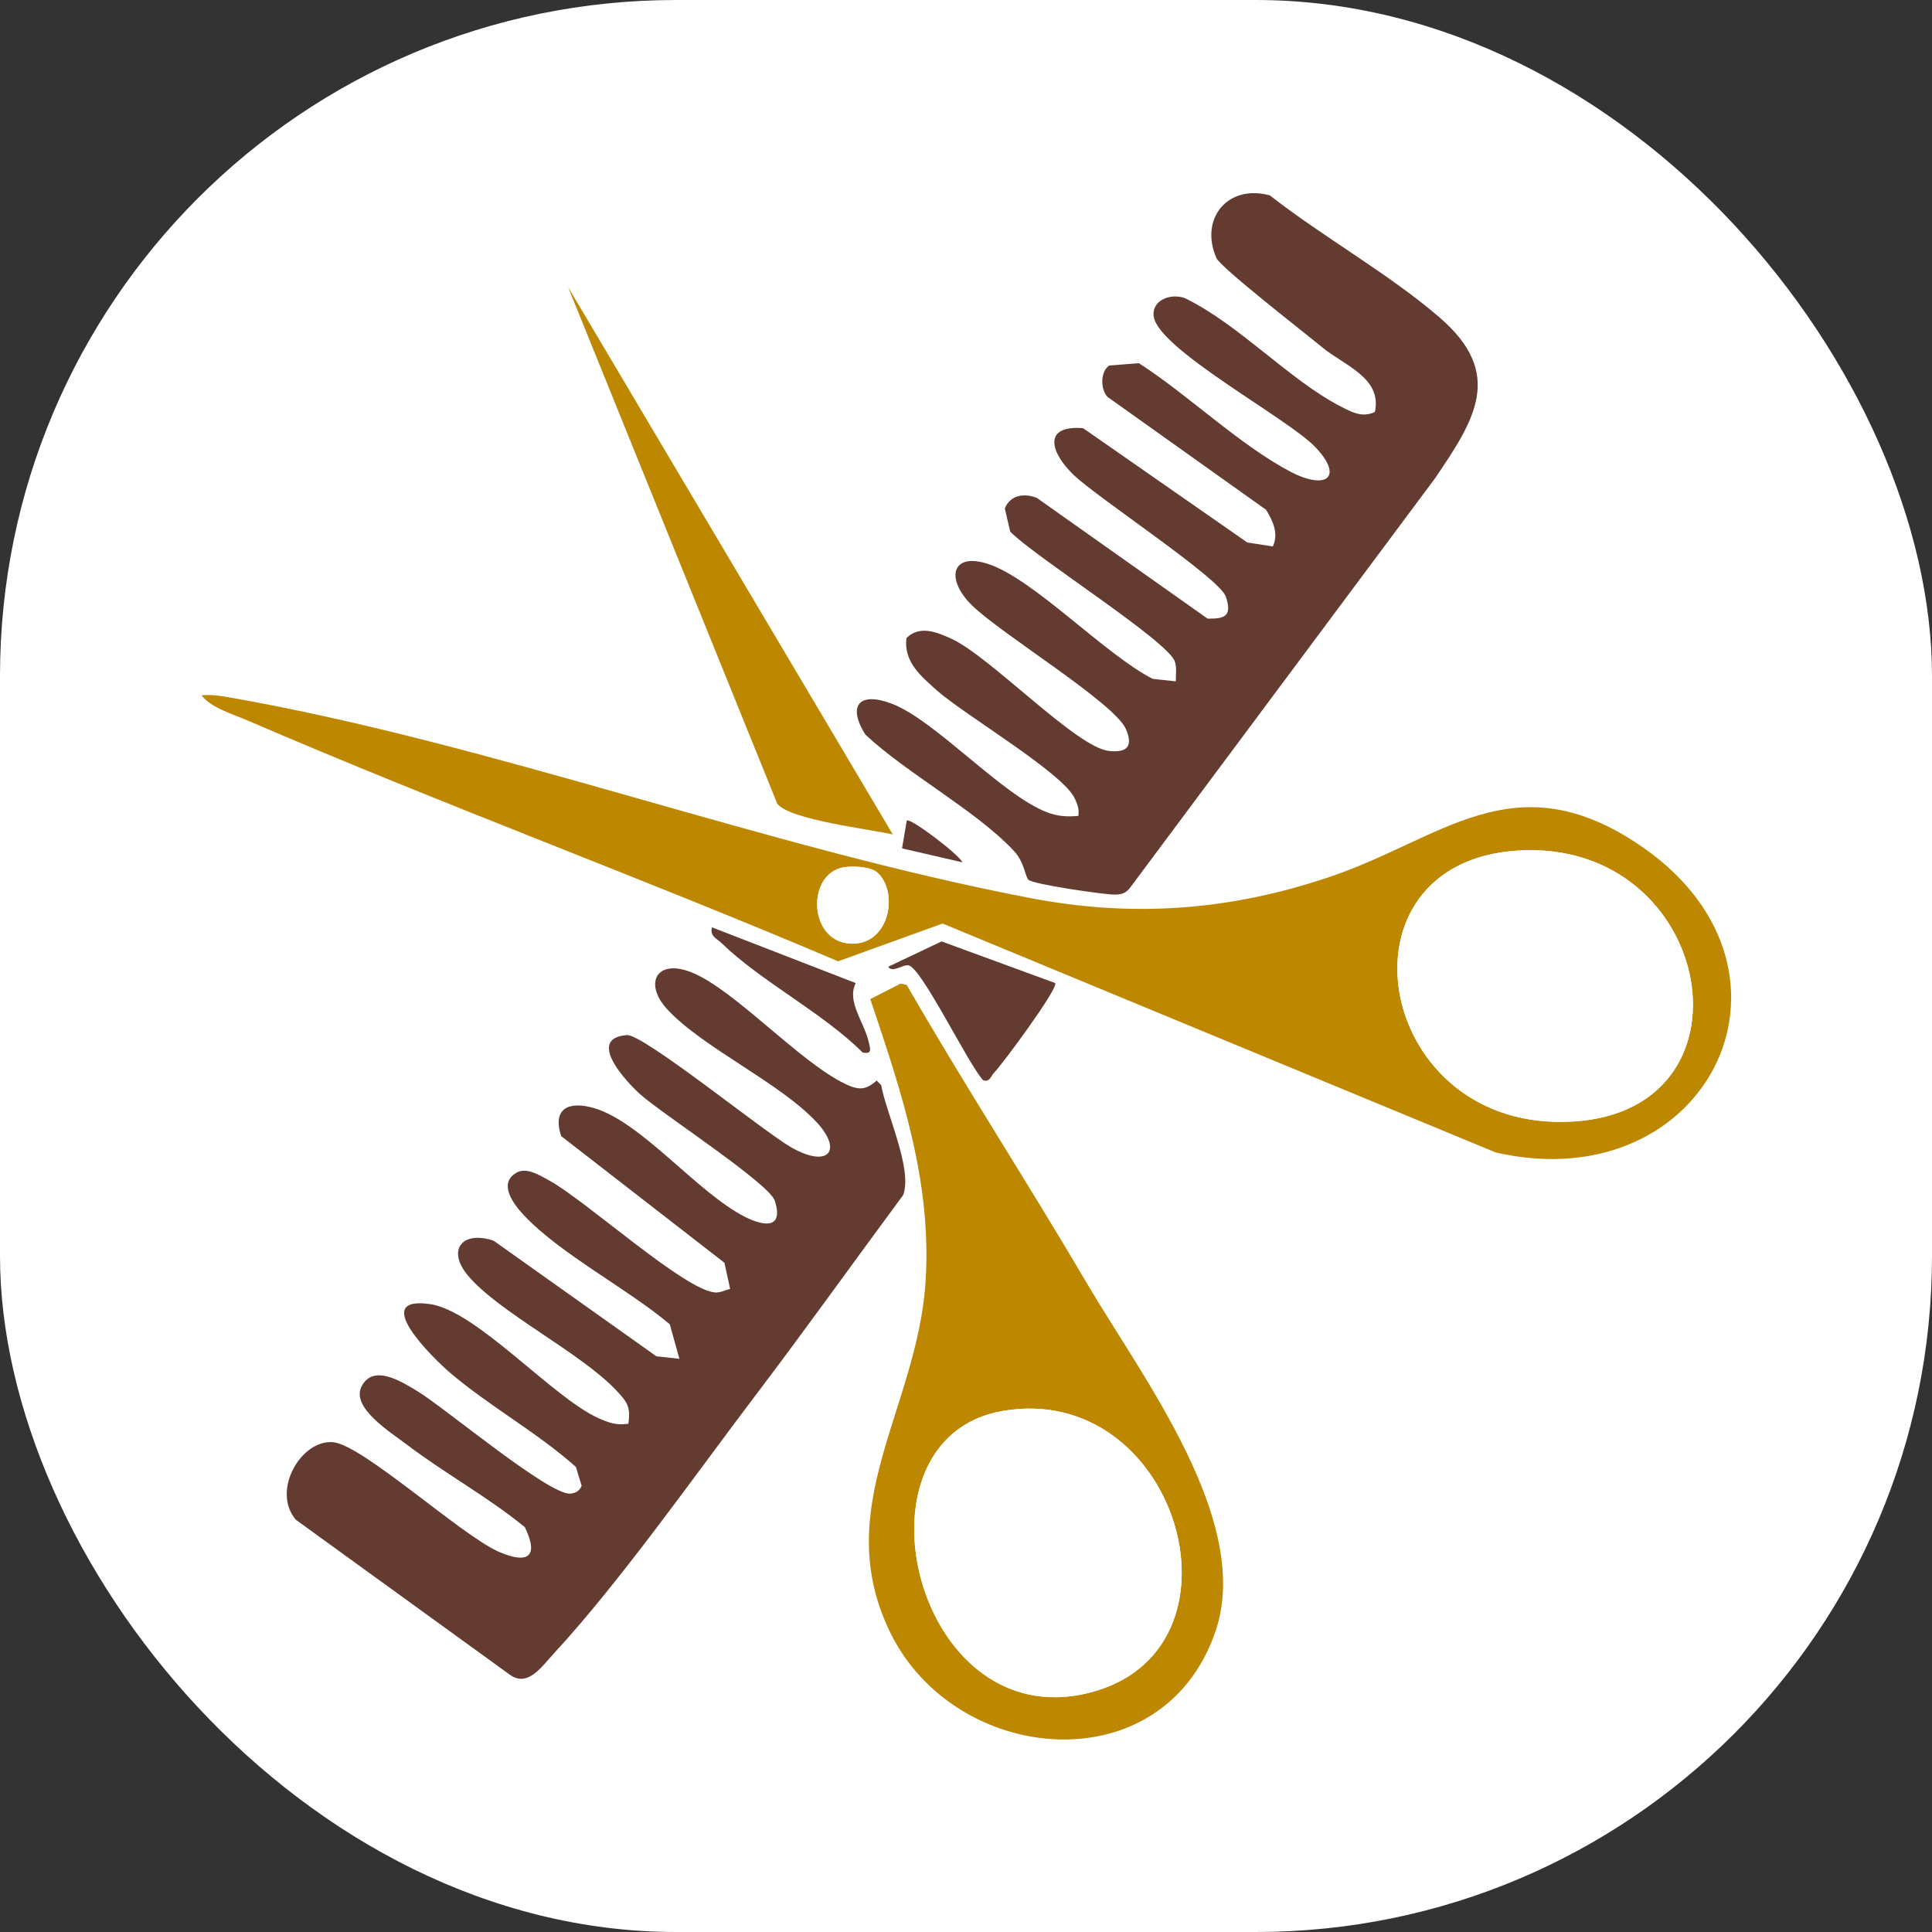
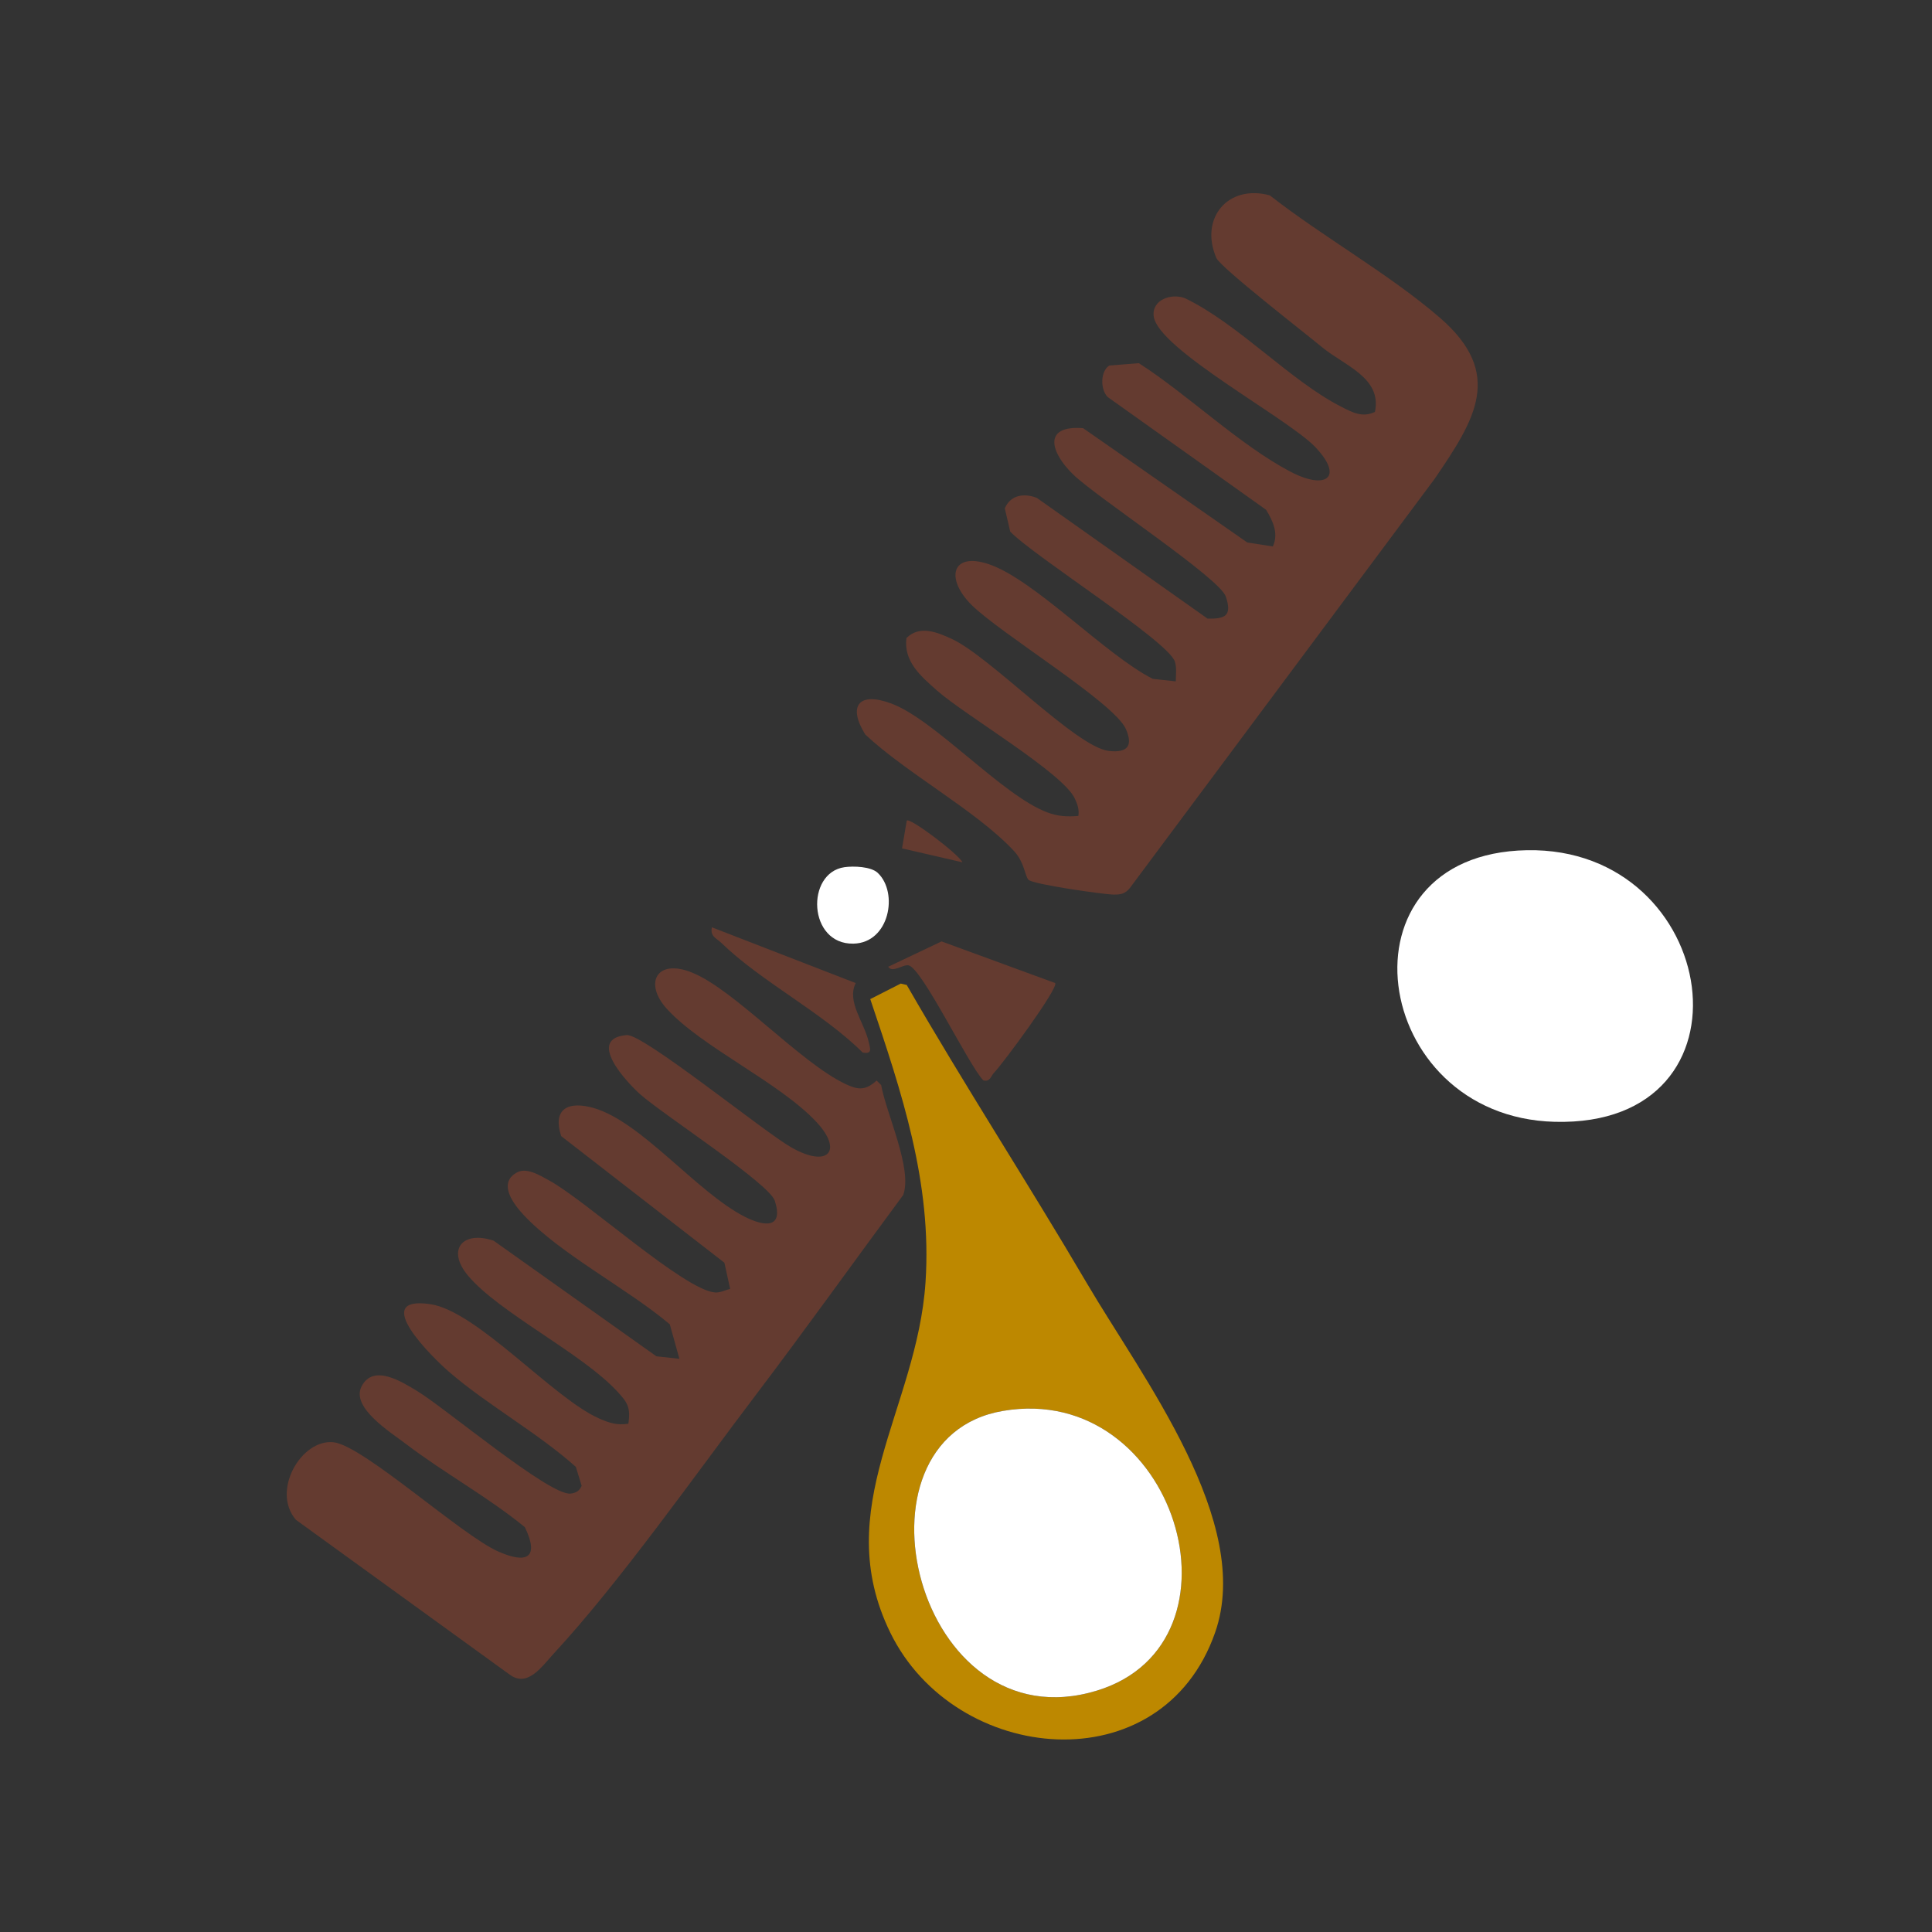
<svg xmlns="http://www.w3.org/2000/svg" version="1.1" width="1000" height="1000">
  <rect width="100%" height="100%" fill="#333333" stroke="none" />
  <g clip-path="url(#SvgjsClipPath1089)">
-     <rect width="1000" height="1000" fill="#ffffff" />
    <g transform="matrix(1.052,0,0,1.052,104.311,100)">
      <svg version="1.1" width="752.6" height="760.8">
        <svg id="Ebene_1" data-name="Ebene 1" viewBox="0 0 752.6 760.8">
          <defs>
            <style>
      .cls-1 {
        fill: #643b30;
      }

      .cls-2 {
        fill: #fff;
      }

      .cls-3 {
        fill: #bd8800;
      }
    </style>
            <clipPath id="SvgjsClipPath1089">
              <rect width="1000" height="1000" x="0" y="0" rx="350" ry="350" />
            </clipPath>
          </defs>
          <path class="cls-1" d="M406.86,337.81c-1.89-2.19-1.89-8.6-7.31-14.37-18.59-19.79-52.47-37.9-72.98-57.11-8.76-14.06-3.23-21.28,12.92-15.21,21.45,8.07,54.39,45.13,76.59,53.51,5.3,2,9.78,2.22,15.33,1.76.51-3.21-.44-5.67-1.73-8.52-5.73-12.62-54.27-41.17-67.81-53.17-7.89-7-16.49-14.17-15.05-25.82,6.57-6.5,15.12-2.87,22.23.38,18.92,8.64,61.29,53.37,77.39,55.16,9.05,1.01,12.04-2.4,8.35-10.79-5.73-13.03-61.68-46.92-75.93-61.06-12.96-12.86-9.92-26.29,8.55-20.02,22.43,7.62,57.45,44.71,80.62,56.4l11.32,1.23c-.01-3.19.55-6.72-.48-9.78-3.41-10.17-69.6-51.93-80.99-63.92l-2.66-11.4c2.77-6.63,9.46-7.63,15.74-5.18l84.02,59.41c8.76.18,12.15-1.4,8.98-10.86-3.04-9.09-63.02-48.5-74.86-59.83-11.31-10.82-15.6-24.6,4.65-23.01l80.79,56.25,12.56,1.94c2.93-6.24.08-12.5-3.32-18.03l-77.97-55.51c-3.63-3.74-3.62-12.62.82-15.48l14.56-1.14c24.05,15.44,49.66,40.31,74.53,53.36,17.71,9.29,26.48,2.76,12.18-12.18-13.51-14.12-77.26-48.06-79.41-64.2-1.09-8.18,8.7-11.59,15.44-8.93,26.47,12.8,51.65,40.55,76.85,53.39,5.61,2.86,10.4,5.43,16.55,2.54,3.56-16.88-15.06-22.76-26.02-31.86-7.9-6.55-49.97-39.21-51.99-43.87-8.42-19.39,5.57-36.44,26.28-30.83,26.1,20.42,58.86,38.75,83.63,60.16,31.9,27.57,17.36,50.16-2.47,79.25l-150.06,201.46c-2.23,2.73-4.43,3.2-7.83,3.16-5.08-.06-40.09-5.07-42.03-7.31Z" />
          <path class="cls-1" d="M46.39,652.66c-12.13-14.22,2.64-39.69,18.45-38.12,14.55,1.45,62.87,45.67,81.16,53.77,13.67,6.05,20.54,3.48,13.09-11.98-18.35-14.99-39.61-26.57-58.4-40.86-7.62-5.8-27.17-17.92-22-28.28,5.77-11.57,20.17-2.2,27.51,2.23,13.42,8.08,64.79,51.3,75.25,50.39,2.69-.23,4.52-1.29,5.57-3.84l-2.84-9.3c-18.88-16.84-43.1-30.23-61.99-46.4-8.22-7.04-39.9-37.99-9.77-33.69,23.03,3.28,60.59,46.3,83.11,56.22,5.07,2.24,8.76,3.49,14.48,2.64,1.23-8.24-.57-10.63-5.62-16.06-17.52-18.84-58.02-38.6-73.28-56.82-10.72-12.8-2.62-22.32,12.61-17.17l80.08,56.87,11.32,1.23-4.72-16.96c-20.62-17.45-53.86-34.55-71.83-53.72-4.84-5.17-12.57-15.17-4.18-20.51,4.92-3.61,12.05.93,16.69,3.46,17.84,9.72,66.39,53.91,81.55,55.09,2.59.2,5.03-1.15,7.46-1.77l-2.83-12.86-80.32-62.31c-4.46-13.82,3.94-17.29,16.02-13.81,23.53,6.77,50.88,41.61,74.37,53.52,9.47,4.8,19.16,6.02,14.75-7.85-2.72-8.57-55.29-42.63-66.29-52.46-6.35-5.67-26.93-27.45-6.55-29.09,8.06-.65,67.41,47.55,80.86,55.21,18.47,10.53,25.56,1.56,12.45-12.45-18.29-19.55-56.09-36.63-73.46-55.51-11.62-12.62-5.3-25.16,12.3-17.99,20.98,8.54,52.96,44.1,75.37,54.78,6.33,3.02,9.97,3.27,15.39-1.68l2.25,2.24c2.48,14.04,15.56,41.26,10.83,54.1-24.29,32.82-48.01,66.06-72.68,98.59-29.72,39.18-66.63,91.72-99.12,126.87-5.89,6.37-12.91,17.05-21.79,10.51l-105.25-76.22Z" />
-           <path class="cls-3" d="M0,247.08c4.71-.5,9.19.19,13.81,1,129.64,22.75,264.27,73.98,394.28,98.78,50.93,9.71,98.81,5.96,147.78-10.74,54.08-18.44,89.05-55.97,149.29-16.97,93.36,60.43,37.44,176.86-68.38,152.84l-272.18-112.66-51.39,18.59c-96.09-40.91-194.43-77.02-290.3-118.38-7.41-3.2-18.21-6.29-22.9-12.46ZM652.1,323.26c-95.78,1.76-77.39,131.27,13.67,133.63,102.79,2.67,81.68-135.39-13.67-133.63ZM332.69,334.4c-3.33-3.13-11.9-3.43-16.36-2.79-19.16,2.74-17.99,38.09,4.42,37.62,17.78-.37,22.24-25.16,11.93-34.83Z" />
          <path class="cls-3" d="M343.99,388.87l2.98.69c28.48,49.48,59.68,97.47,88.59,146.69,27.38,46.62,82.09,117.61,63.16,171.85-26.21,75.11-127.98,65.21-159.82.15-30.02-61.33,13.13-110,17.31-172.34,3.29-49.11-11.77-93.68-27.18-139.4l14.98-7.63ZM394.31,599.13c-79.24,13.5-42.72,164.88,46.29,137.6,77.07-23.62,38.83-152.11-46.29-137.6Z" />
-           <path class="cls-3" d="M340.12,315.51c-11.65-2.71-50.33-7.09-56.82-15.06L180.35,46.19l159.77,269.32Z" />
          <path class="cls-1" d="M420.01,388.62c1.76,2.44-26,40.01-30.05,44.09-1.58,1.59-1.94,4.69-5.3,3.8-7.27-7.5-30.24-55.36-36.81-56.6-2.88-.54-7.89,3.92-10,.69l26.26-12.47,55.9,20.49Z" />
          <path class="cls-1" d="M321.87,388.62c-4.57,9.1,4.16,19.16,6.39,28.97.78,3.41,1.87,6.11-2.95,5.22-19.82-19.71-49.95-34.9-69.43-53.84-2.43-2.37-5.81-3.27-4.76-7.77l70.75,27.43Z" />
          <path class="cls-1" d="M374.36,329.21l-29.7-6.85,2.32-13.66c1.47-1.74,25.76,16.68,27.38,20.51Z" />
          <path class="cls-2" d="M652.1,323.26c95.36-1.76,116.46,136.3,13.67,133.63-91.06-2.36-109.45-131.87-13.67-133.63Z" />
          <path class="cls-2" d="M332.69,334.4c10.3,9.66,5.84,34.45-11.93,34.83-22.41.47-23.58-34.88-4.42-37.62,4.46-.64,13.02-.34,16.36,2.79Z" />
          <path class="cls-2" d="M394.31,599.13c85.13-14.51,123.36,113.98,46.29,137.6-89.01,27.28-125.53-124.1-46.29-137.6Z" />
        </svg>
      </svg>
    </g>
  </g>
</svg>